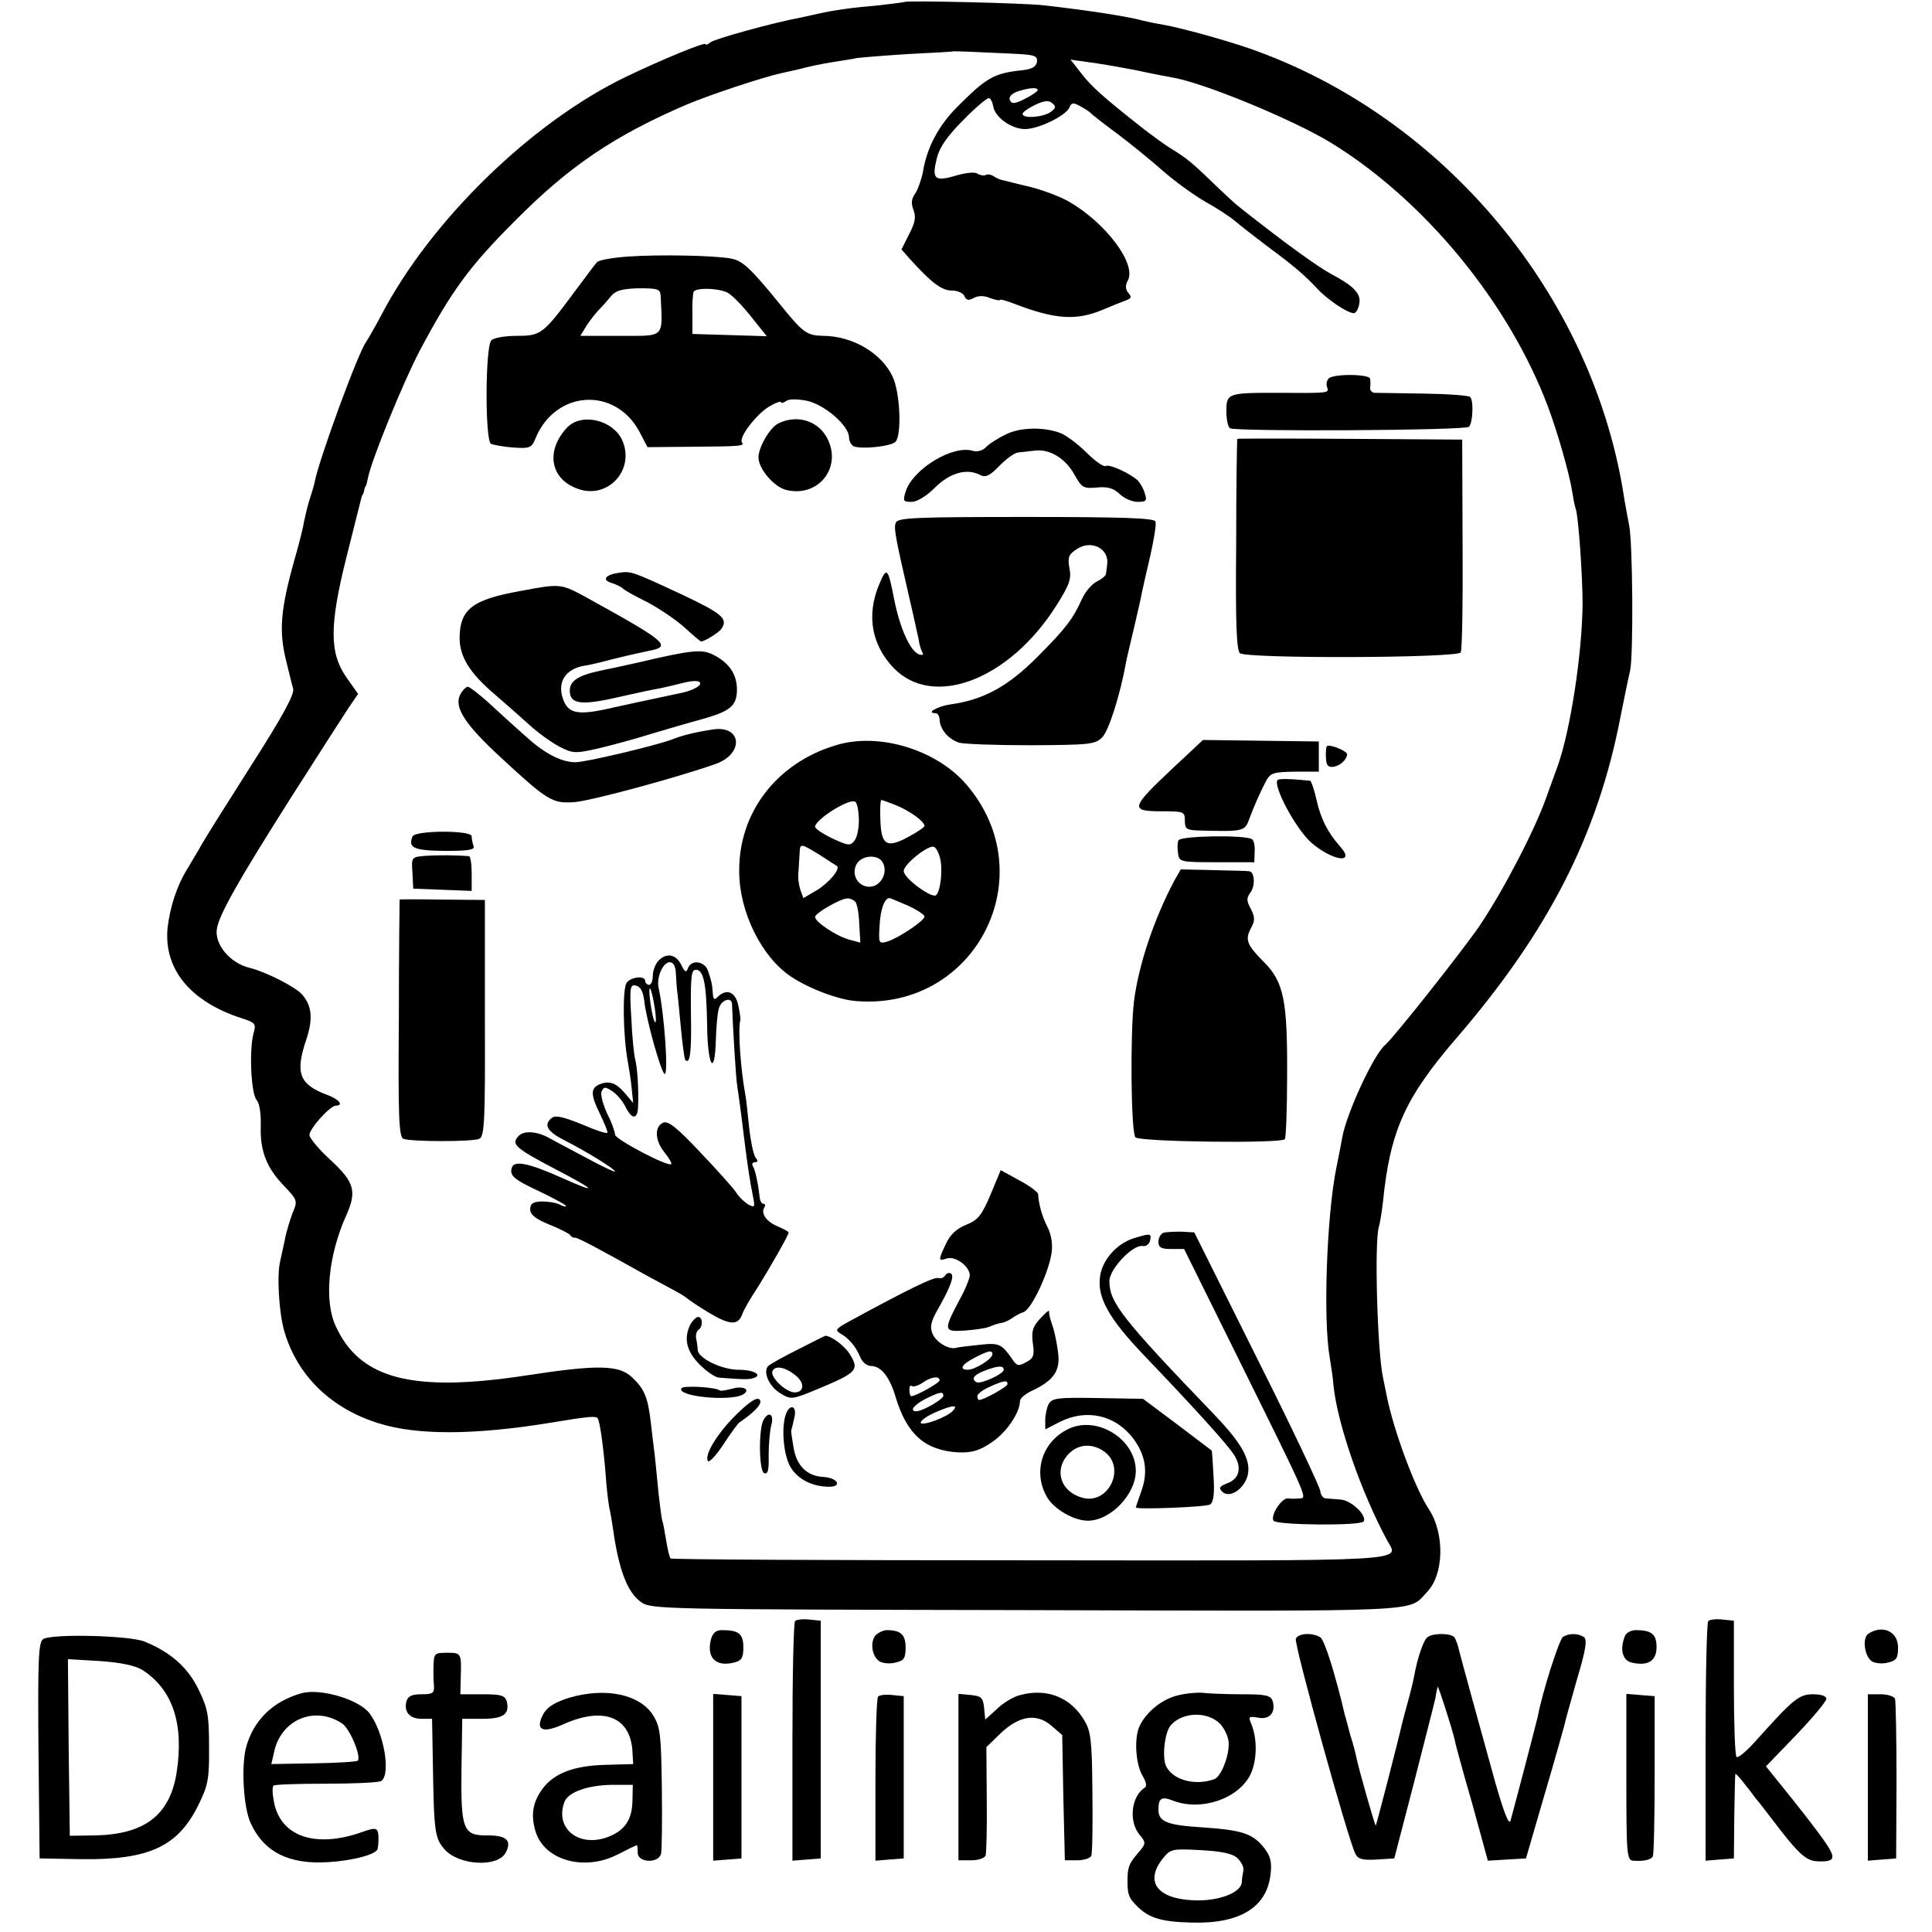
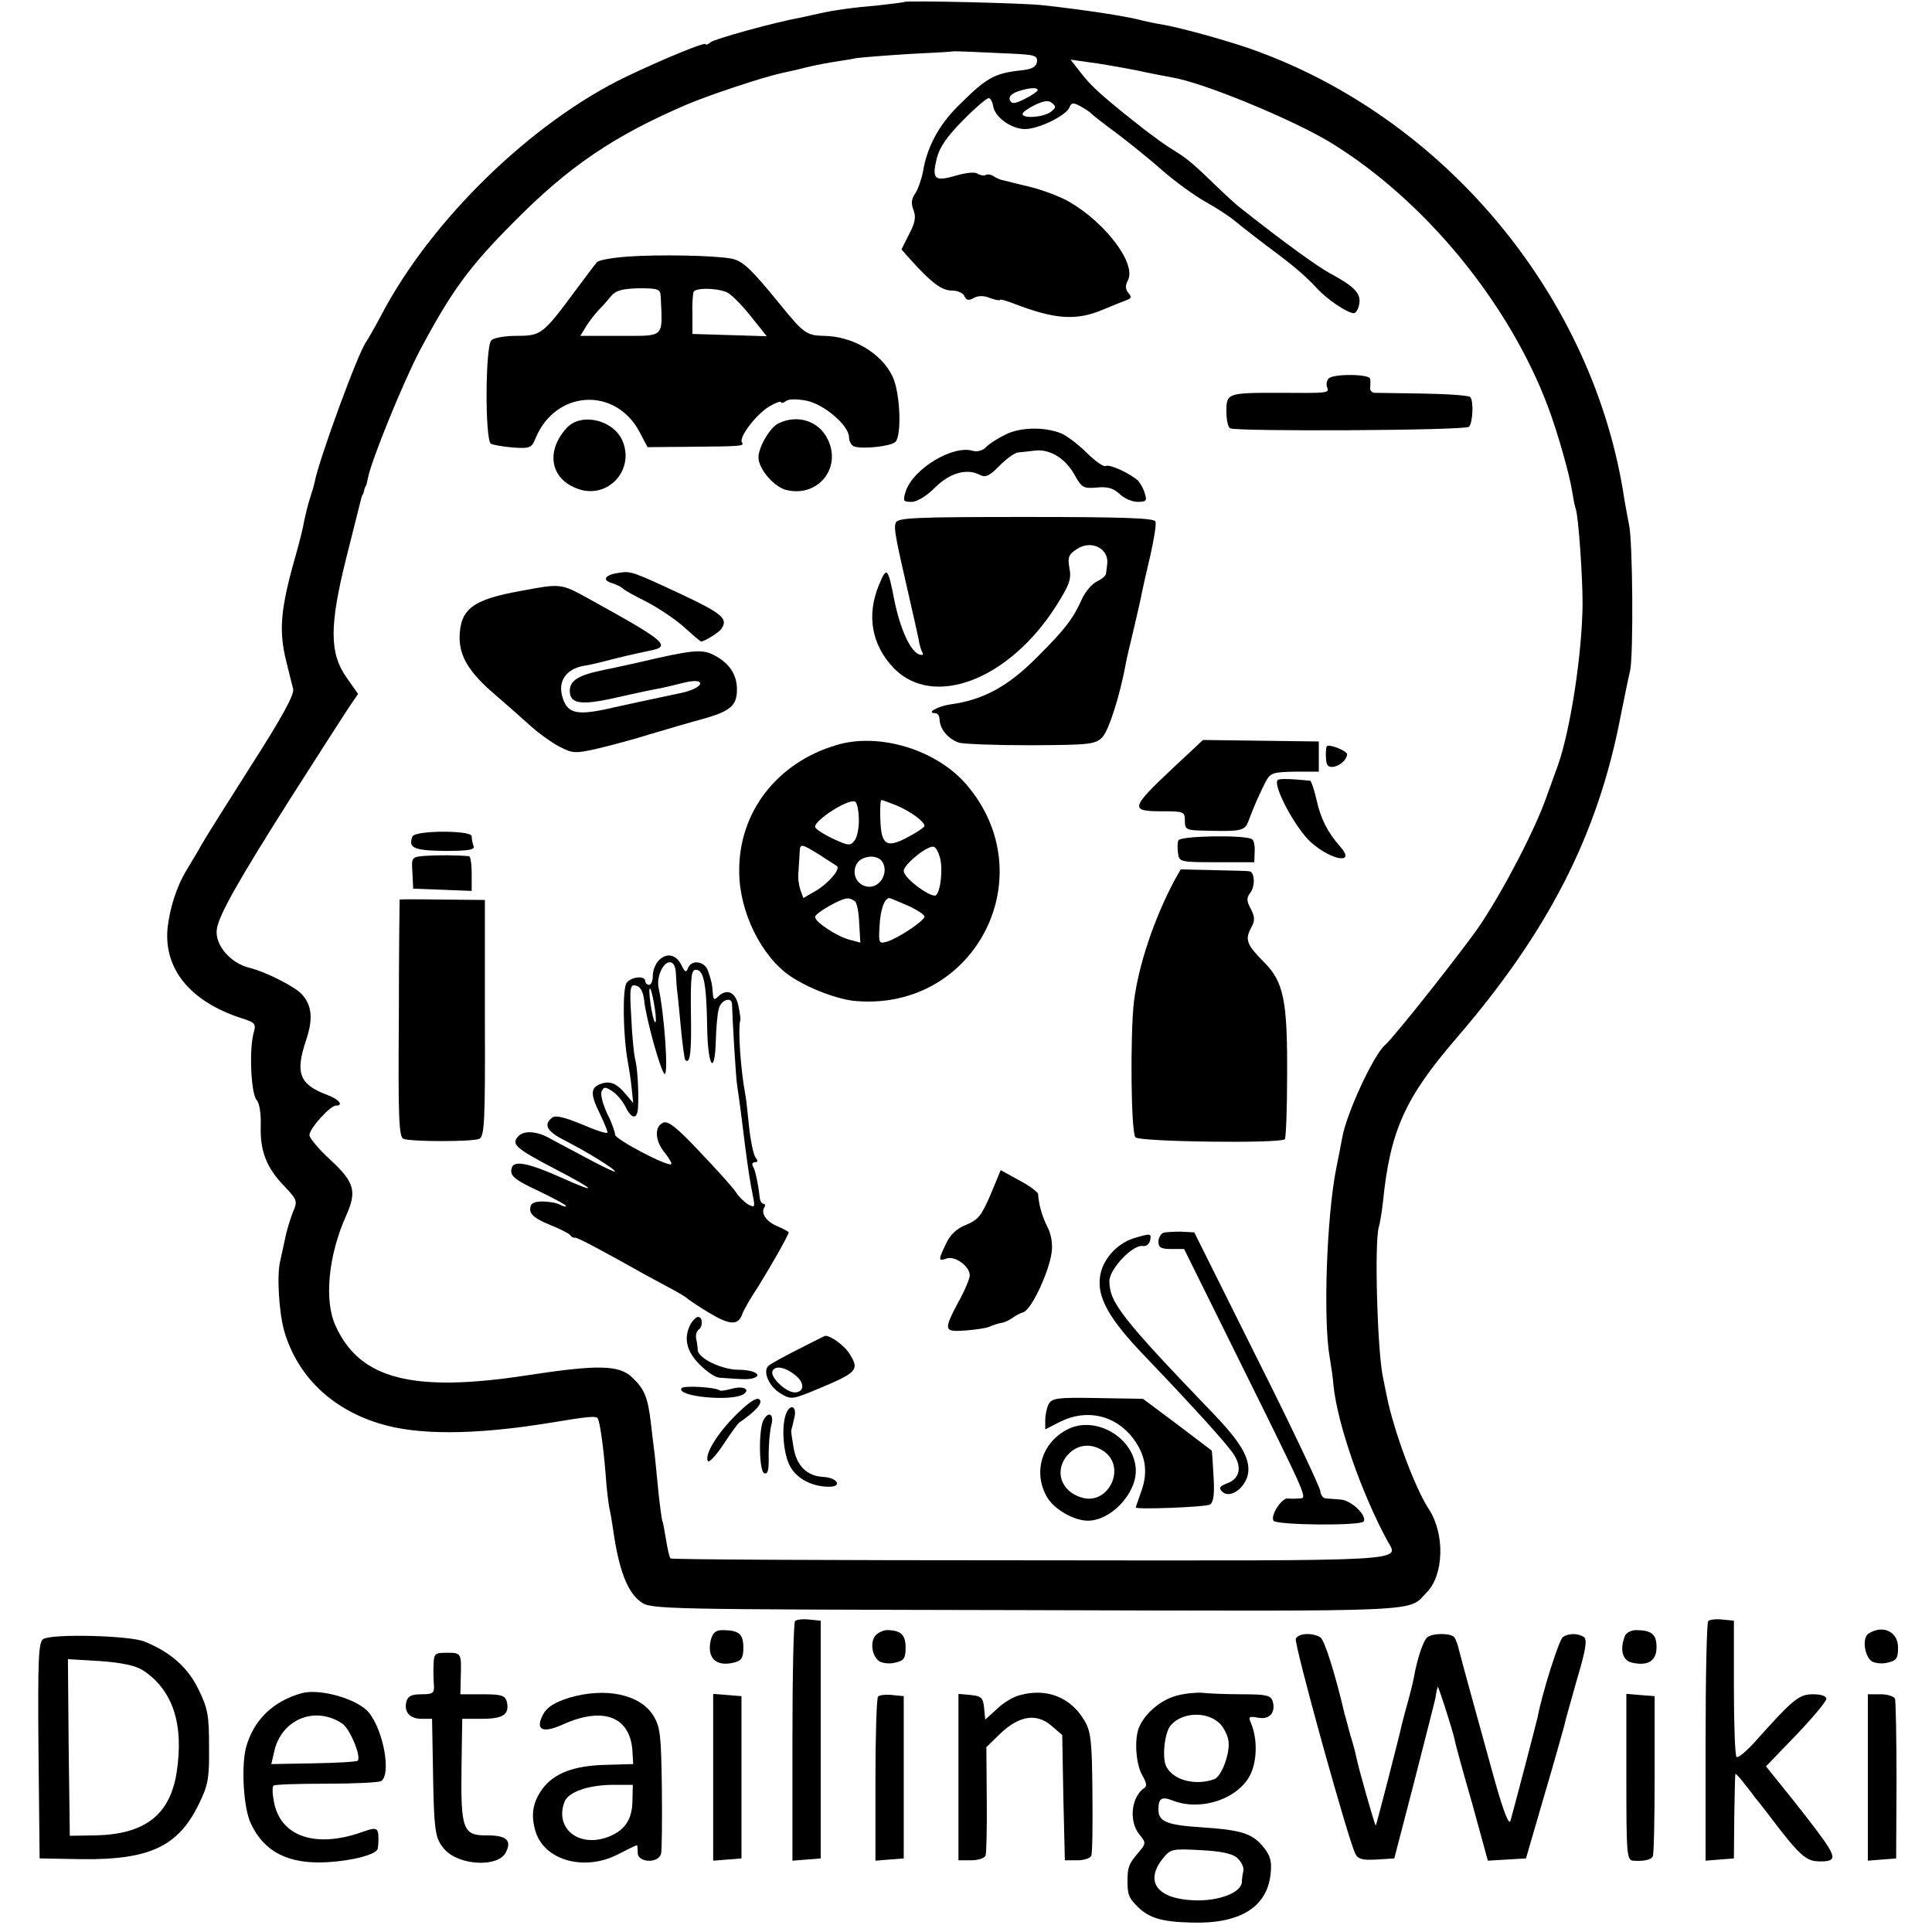
<svg xmlns="http://www.w3.org/2000/svg" version="1.0" width="512pt" height="512pt" viewBox="0 0 512 512" preserveAspectRatio="xMidYMid meet">
  <g transform="translate(0,512) scale(0.1,-0.1)" fill="#000000" stroke="none">
    <path d="M2398 5115 c-2 -1 -32 -5 -68 -9 -70 -6 -121 -13 -160 -22 -14 -3 -36 -8 -50 -11 -67 -12 -226 -56 -237 -65 -7 -6 -13 -8 -13 -5 0 7 -114 -40 -210 -86 -250 -120 -518 -380 -650 -633 -17 -32 -35 -63 -39 -69 -21 -26 -126 -314 -137 -372 -1 -6 -7 -27 -13 -45 -6 -18 -12 -45 -15 -59 -2 -14 -13 -59 -25 -100 -38 -135 -42 -191 -23 -269 7 -30 16 -64 19 -76 3 -15 -29 -74 -111 -202 -63 -99 -122 -193 -131 -209 -8 -15 -27 -46 -40 -68 -27 -44 -45 -101 -51 -155 -10 -109 61 -195 198 -239 35 -11 37 -15 30 -39 -12 -44 -7 -159 8 -177 8 -9 12 -37 11 -70 -2 -66 16 -111 63 -159 34 -36 35 -39 22 -69 -7 -18 -17 -50 -21 -72 -5 -22 -10 -47 -12 -55 -10 -36 -4 -140 11 -190 35 -117 124 -203 250 -242 101 -32 254 -31 451 1 108 18 125 19 129 12 6 -9 15 -75 21 -148 2 -34 7 -72 9 -85 3 -13 8 -41 11 -63 15 -104 37 -164 73 -190 27 -20 45 -20 1021 -22 1076 -3 1011 -6 1062 47 46 47 48 155 6 220 -37 55 -95 213 -112 301 -3 13 -7 35 -10 49 -15 70 -23 359 -11 398 3 10 8 40 11 67 19 188 58 275 194 433 245 284 376 541 436 855 9 45 20 99 25 120 9 41 7 345 -3 387 -3 14 -8 43 -12 65 -80 539 -478 1017 -995 1197 -67 23 -183 55 -230 63 -19 3 -42 8 -50 10 -39 11 -148 28 -265 41 -49 6 -362 13 -367 9z m280 -137 c64 -3 72 -5 70 -22 -2 -13 -13 -19 -38 -22 -76 -8 -95 -19 -173 -97 -50 -50 -81 -109 -91 -172 -4 -20 -13 -46 -20 -57 -11 -15 -12 -27 -5 -45 7 -18 4 -34 -12 -64 l-20 -40 23 -26 c56 -62 83 -83 111 -83 15 0 30 -7 33 -15 5 -11 11 -12 24 -5 12 7 28 7 44 0 14 -5 26 -7 26 -5 0 3 17 -2 38 -10 109 -42 165 -45 234 -16 24 10 51 21 62 25 14 5 16 9 6 20 -8 10 -8 20 -1 33 23 43 -57 151 -155 208 -22 13 -69 31 -105 40 -35 8 -68 17 -74 18 -5 1 -16 6 -22 10 -7 5 -17 6 -21 3 -4 -2 -14 -1 -22 4 -7 5 -32 2 -59 -6 -55 -16 -62 -8 -48 48 7 28 28 58 69 99 32 33 63 59 68 59 5 0 10 -10 12 -21 4 -30 50 -62 86 -61 37 1 107 36 116 57 5 13 10 14 28 4 13 -7 25 -15 28 -18 3 -4 34 -28 69 -54 35 -26 90 -71 123 -100 32 -28 83 -65 113 -82 29 -16 64 -39 77 -50 13 -11 50 -40 83 -65 77 -57 102 -79 134 -113 27 -30 82 -67 99 -67 5 0 12 11 14 24 6 28 -14 48 -78 82 -33 18 -122 82 -238 174 -11 8 -43 38 -71 65 -59 57 -72 67 -113 92 -16 10 -46 32 -67 48 -111 87 -143 116 -169 150 l-29 37 49 -7 c26 -3 82 -13 124 -21 41 -9 84 -17 95 -19 82 -13 319 -111 420 -172 249 -152 473 -424 577 -700 26 -69 57 -179 64 -223 3 -19 7 -41 10 -49 7 -20 18 -176 18 -251 -1 -131 -32 -335 -66 -430 -3 -8 -16 -44 -29 -80 -30 -87 -114 -248 -177 -342 -42 -62 -229 -299 -252 -318 -30 -26 -102 -181 -113 -245 -3 -17 -10 -53 -16 -82 -25 -126 -35 -400 -17 -501 4 -24 9 -58 10 -75 11 -102 73 -281 142 -409 31 -57 86 -54 -945 -53 -522 0 -952 2 -954 5 -3 3 -8 25 -12 50 -4 24 -8 47 -10 50 -1 3 -6 37 -10 75 -4 39 -8 84 -10 100 -2 17 -7 54 -10 83 -8 69 -17 91 -50 122 -35 33 -91 34 -280 5 -301 -46 -441 -10 -505 130 -32 67 -20 189 28 295 28 63 21 87 -41 145 -31 28 -57 59 -57 67 0 17 55 78 70 78 22 0 8 17 -22 28 -75 28 -86 58 -57 145 19 56 16 91 -10 121 -18 21 -98 61 -139 71 -52 12 -95 63 -87 105 7 39 61 133 194 343 71 111 140 219 154 240 l26 38 -31 44 c-45 64 -45 137 -1 314 19 75 36 143 38 151 2 8 4 16 5 18 2 1 4 7 5 12 1 6 3 11 5 13 1 1 3 10 5 20 9 47 93 253 137 337 85 160 132 224 253 345 144 145 262 225 455 308 62 26 197 71 250 83 19 4 40 9 45 10 29 8 64 15 95 20 19 3 46 7 60 10 14 2 77 7 140 11 63 3 116 6 117 7 1 0 19 0 40 -1 21 -1 71 -3 111 -5z m72 -97 c0 -3 -16 -14 -34 -23 -28 -14 -35 -14 -40 -3 -3 9 5 17 22 23 31 10 52 11 52 3z m34 -58 c-20 -14 -74 -18 -74 -5 0 5 15 15 33 24 23 11 36 13 45 5 11 -9 11 -13 -4 -24z" />
    <path d="M1663 4440 c-40 -3 -76 -9 -81 -15 -5 -5 -30 -39 -57 -75 -86 -116 -91 -120 -155 -120 -31 0 -61 -5 -68 -12 -16 -16 -17 -264 -1 -274 6 -3 33 -8 59 -10 44 -3 49 -1 59 24 53 129 212 138 276 17 l21 -40 114 1 c139 1 143 2 136 12 -8 14 39 75 73 95 17 10 31 15 31 11 0 -3 6 -2 13 3 7 6 28 6 55 1 47 -10 112 -66 112 -97 0 -10 6 -21 13 -24 22 -8 98 0 110 12 17 17 13 131 -8 174 -29 61 -106 107 -184 107 -42 1 -52 7 -111 80 -82 101 -103 120 -134 125 -44 8 -189 11 -273 5z m88 -107 c5 -110 12 -103 -107 -103 l-106 0 17 28 c10 15 25 34 34 43 9 9 23 25 31 35 12 14 29 19 73 20 53 0 57 -2 58 -23z m174 13 c11 -4 39 -32 63 -62 l44 -55 -99 3 -98 3 0 50 c-1 28 1 55 3 61 3 11 56 12 87 0z" />
    <path d="M3521 4117 c-5 -5 -7 -16 -4 -23 6 -16 5 -16 -132 -15 -131 0 -135 -1 -135 -49 0 -21 4 -42 10 -45 15 -9 623 -6 633 4 10 10 13 69 3 79 -4 4 -60 8 -124 9 -64 1 -123 2 -130 2 -7 1 -12 7 -11 14 1 6 1 17 0 23 -1 13 -97 14 -110 1z" />
    <path d="M1501 3985 c-56 -62 -42 -136 32 -161 78 -27 149 50 117 127 -24 57 -111 77 -149 34z" />
    <path d="M2063 3998 c-22 -10 -53 -63 -53 -90 0 -30 40 -77 72 -86 84 -22 149 56 112 133 -23 49 -80 68 -131 43z" />
    <path d="M2666 3969 c-19 -9 -43 -24 -52 -33 -9 -10 -24 -14 -35 -11 -52 17 -157 -46 -178 -105 -9 -28 -8 -30 15 -30 14 0 39 15 62 38 39 39 85 52 120 33 14 -7 25 -2 51 25 19 19 41 35 50 35 9 1 29 3 45 5 39 4 80 -21 104 -65 19 -34 24 -36 59 -33 28 3 44 -2 60 -17 12 -12 34 -21 48 -21 23 0 25 3 19 22 -3 12 -12 27 -18 34 -20 19 -76 45 -86 39 -5 -3 -28 13 -50 35 -23 23 -54 46 -69 52 -43 17 -107 16 -145 -3z" />
-     <path d="M3279 3957 c-1 -1 -3 -127 -3 -280 -2 -210 1 -280 10 -288 18 -15 576 -13 585 2 4 7 6 136 5 288 l-1 276 -297 2 c-164 1 -299 1 -299 0z" />
    <path d="M2374 3735 c-6 -14 -1 -39 36 -200 10 -44 21 -92 24 -107 2 -15 7 -32 11 -38 3 -6 -1 -7 -10 -4 -23 9 -50 69 -65 144 -17 87 -20 90 -41 39 -33 -80 -19 -158 39 -219 105 -109 307 -32 432 166 34 54 40 70 34 99 -5 28 -2 36 20 50 39 26 87 0 80 -42 -1 -7 -2 -18 -3 -23 0 -6 -12 -15 -24 -21 -13 -6 -31 -27 -40 -47 -23 -51 -42 -77 -117 -152 -78 -79 -144 -115 -233 -127 -33 -5 -64 -23 -38 -23 6 0 11 -8 11 -17 1 -25 22 -51 51 -61 13 -4 99 -7 192 -7 154 1 169 2 188 21 17 17 47 110 63 198 2 12 12 53 21 91 9 39 19 81 21 94 3 14 13 59 23 101 9 41 16 81 13 88 -3 9 -85 12 -343 12 -292 0 -340 -2 -345 -15z" />
    <path d="M1640 3602 c-36 -5 -46 -19 -19 -27 13 -4 26 -11 29 -14 3 -4 31 -20 64 -36 32 -17 77 -47 99 -67 23 -21 43 -38 45 -38 9 0 48 24 54 34 18 26 2 40 -104 90 -133 62 -136 63 -168 58z" />
    <path d="M1380 3554 c-128 -23 -161 -48 -162 -124 0 -50 26 -93 93 -150 29 -25 71 -62 93 -82 23 -21 58 -46 79 -57 35 -18 42 -18 100 -5 34 8 98 25 142 39 44 13 105 31 135 39 76 21 93 36 93 79 0 40 -21 71 -63 92 -31 15 -55 13 -200 -21 -14 -3 -53 -12 -88 -19 -69 -14 -92 -28 -92 -56 0 -35 31 -39 126 -17 49 11 100 22 114 24 14 3 40 9 59 14 19 5 38 7 44 3 11 -7 -13 -22 -46 -29 -103 -22 -156 -33 -177 -38 -97 -23 -124 -19 -138 22 -16 45 7 80 58 88 8 1 25 5 38 8 58 15 88 22 131 31 62 12 50 23 -160 139 -73 40 -72 40 -179 20z" />
-     <path d="M1220 3280 c-18 -34 12 -80 110 -170 121 -112 134 -119 189 -116 43 2 281 67 379 102 74 27 68 102 -8 91 -52 -8 -82 -16 -110 -27 -43 -16 -227 -60 -255 -60 -37 0 -82 23 -131 68 -23 20 -65 58 -94 85 -28 26 -56 47 -60 47 -5 0 -14 -9 -20 -20z" />
    <path d="M2215 3145 c-157 -47 -258 -179 -256 -335 0 -106 59 -226 137 -278 48 -32 127 -62 174 -65 316 -25 498 333 291 574 -80 93 -233 139 -346 104z m61 -193 c1 -23 -4 -50 -11 -59 -11 -15 -16 -15 -59 5 -25 12 -46 26 -46 31 0 18 85 73 105 67 6 -1 10 -21 11 -44z m101 33 c37 -16 73 -42 73 -54 0 -3 -20 -17 -45 -30 -56 -30 -70 -20 -72 48 -1 28 0 51 3 51 2 0 21 -7 41 -15z m-204 -131 c23 -15 43 -28 45 -29 10 -8 -22 -45 -53 -64 l-36 -21 -8 22 c-4 12 -7 33 -5 47 1 14 2 36 3 49 1 28 2 28 54 -4z m318 -7 c8 -29 2 -87 -10 -99 -10 -11 -87 45 -86 64 0 17 63 68 79 64 6 -1 13 -14 17 -29z m-154 -9 c19 -26 -1 -68 -33 -68 -30 0 -49 32 -34 60 12 22 52 27 67 8z m-72 -106 c6 -4 11 -30 12 -59 l3 -51 -30 8 c-35 10 -90 47 -90 60 0 10 68 49 85 49 6 1 15 -3 20 -7z m141 -12 c24 -11 44 -24 44 -29 0 -11 -69 -57 -98 -66 -23 -7 -24 -5 -21 42 2 42 13 73 26 73 2 0 24 -9 49 -20z" />
    <path d="M3111 3087 c-116 -109 -118 -117 -31 -117 57 0 60 -1 60 -25 0 -22 4 -25 40 -26 114 -3 119 -2 130 29 13 35 29 71 45 102 12 22 20 24 77 25 l63 0 0 40 0 40 -154 2 -153 2 -77 -72z" />
    <path d="M3516 3142 c-2 -4 -3 -18 -2 -32 1 -19 6 -24 21 -22 18 4 34 19 35 33 0 9 -49 29 -54 21z" />
    <path d="M3386 3053 c-14 -14 48 -130 89 -166 55 -48 119 -58 77 -11 -33 37 -52 74 -63 124 -6 27 -14 50 -17 51 -49 5 -82 6 -86 2z" />
    <path d="M1093 2903 c-12 -30 4 -37 85 -38 65 0 81 3 77 13 -3 8 -5 19 -5 26 0 16 -151 16 -157 -1z" />
    <path d="M3123 2893 c-3 -6 -3 -22 -1 -35 3 -22 6 -23 102 -23 l100 0 1 28 c1 15 -2 30 -7 33 -19 12 -190 9 -195 -3z" />
    <path d="M1128 2852 c-37 -3 -38 -3 -35 -45 l2 -42 78 -3 77 -3 0 46 c0 25 -3 45 -7 46 -34 3 -84 3 -115 1z" />
    <path d="M3112 2786 c-54 -102 -95 -224 -107 -321 -10 -88 -8 -345 4 -359 10 -12 383 -17 396 -5 3 4 6 80 6 170 1 197 -9 247 -61 299 -46 46 -51 60 -35 90 11 20 11 29 0 51 -12 22 -12 29 -1 44 13 18 11 54 -3 56 -3 1 -46 2 -94 3 l-88 2 -17 -30z" />
    <path d="M1059 2736 c0 0 -2 -142 -2 -315 -2 -258 0 -314 12 -319 21 -8 184 -8 201 0 14 6 16 47 15 320 l0 313 -112 1 c-62 1 -113 1 -114 0z" />
    <path d="M1746 2575 c-9 -9 -16 -27 -16 -41 0 -13 -4 -24 -10 -24 -5 0 -10 5 -10 10 0 15 -36 12 -49 -4 -12 -14 -10 -142 3 -211 3 -16 8 -48 10 -69 l4 -39 -22 26 c-24 28 -42 34 -68 23 -23 -10 -23 -28 2 -78 11 -23 20 -45 20 -49 0 -5 -30 5 -67 21 -49 20 -71 25 -80 18 -24 -19 -13 -37 35 -61 55 -28 132 -75 132 -82 0 -2 -35 14 -77 37 -43 23 -89 47 -103 55 -32 16 -65 17 -78 0 -17 -20 -4 -31 101 -86 108 -56 115 -67 15 -22 -85 38 -124 46 -131 28 -8 -22 3 -32 76 -66 37 -18 67 -34 67 -37 0 -3 -8 -1 -17 4 -10 5 -31 8 -48 8 -23 -1 -30 -6 -30 -21 0 -14 14 -25 50 -40 28 -11 53 -24 56 -28 3 -5 9 -8 13 -7 6 1 68 -32 191 -101 17 -9 46 -25 65 -35 19 -10 37 -21 40 -24 3 -3 29 -21 59 -39 55 -33 77 -34 88 -4 3 10 22 43 42 73 33 53 81 137 81 144 0 2 -13 9 -29 16 -30 12 -46 35 -35 51 3 5 1 9 -3 9 -5 0 -9 8 -10 18 -3 30 -11 71 -18 82 -3 5 -1 10 6 10 8 0 8 4 1 13 -5 6 -13 44 -17 82 -4 39 -8 77 -10 85 -12 65 -20 172 -13 197 1 4 -2 23 -6 41 -8 34 -31 43 -54 20 -9 -9 -12 -7 -13 10 -2 26 -3 30 -13 60 -9 25 -44 30 -53 6 -4 -12 -8 -11 -17 8 -14 29 -39 34 -60 13z m45 -32 c1 -16 2 -39 4 -53 2 -14 6 -59 10 -100 4 -41 9 -77 11 -79 13 -13 17 21 15 124 -1 97 1 115 13 115 21 0 28 -36 30 -148 1 -106 20 -139 23 -40 1 34 4 72 8 85 6 24 35 33 35 11 1 -39 10 -197 14 -218 5 -32 14 -101 21 -160 7 -54 13 -95 21 -133 5 -26 4 -28 -13 -19 -10 6 -25 20 -33 33 -8 12 -51 60 -95 106 -60 64 -84 83 -97 78 -24 -10 -23 -47 3 -79 12 -15 20 -29 18 -31 -9 -8 -149 66 -149 78 0 7 -9 33 -21 56 -11 24 -18 50 -15 58 6 13 9 14 29 1 12 -8 28 -27 35 -42 17 -34 32 -33 33 2 2 44 -2 104 -8 126 -3 12 -8 61 -10 109 -5 80 -3 89 12 85 12 -2 19 -15 22 -38 5 -50 44 -189 54 -196 11 -6 0 158 -16 230 -5 27 12 66 30 66 9 0 15 -10 16 -27z m-56 -93 c4 -25 4 -42 1 -39 -8 7 -20 96 -13 89 3 -3 8 -25 12 -50z" />
    <path d="M2625 1954 c-24 -56 -33 -67 -65 -80 -25 -10 -42 -26 -53 -50 -21 -44 -21 -47 2 -39 23 7 61 -21 61 -45 0 -8 -13 -40 -30 -70 -40 -76 -39 -80 18 -76 26 2 55 6 64 10 9 4 23 9 31 10 8 1 21 7 28 12 8 6 22 14 32 17 21 8 67 106 74 158 3 22 -1 48 -11 67 -14 28 -23 58 -25 88 -1 5 -23 22 -50 36 l-49 27 -27 -65z" />
    <path d="M3083 1853 c-7 -3 -13 -13 -13 -24 0 -15 7 -19 34 -19 l34 0 147 -297 c185 -374 180 -363 158 -364 -10 -1 -23 -1 -30 0 -16 2 -47 -45 -38 -59 7 -12 231 -14 239 -2 9 16 -33 56 -61 58 -15 1 -34 3 -40 3 -7 1 -13 9 -14 19 0 9 -75 168 -167 351 l-167 335 -35 2 c-19 0 -41 -1 -47 -3z" />
    <path d="M3003 1838 c-45 -15 -83 -58 -88 -103 -7 -54 24 -110 117 -207 132 -138 220 -235 238 -263 22 -34 15 -64 -18 -76 -20 -8 -23 -12 -13 -22 21 -21 65 12 69 52 4 38 -22 81 -89 151 -245 255 -279 298 -279 355 0 32 62 97 88 93 9 -2 18 5 20 15 4 19 1 19 -45 5z" />
-     <path d="M2505 1740 c-4 -6 -12 -9 -18 -7 -11 4 -79 -29 -235 -114 -37 -20 -40 -24 -25 -33 22 -12 41 -34 53 -63 5 -13 18 -23 28 -23 27 0 50 -29 66 -84 30 -98 78 -140 166 -145 35 -1 55 4 87 26 39 25 76 79 76 110 0 7 14 19 31 27 56 26 74 51 71 93 -2 21 -8 53 -13 71 -11 33 -12 38 -12 48 0 3 -11 -7 -24 -21 -19 -21 -23 -33 -19 -64 5 -33 2 -41 -18 -51 -19 -11 -24 -10 -35 6 -30 43 -35 46 -89 40 -29 -3 -56 -6 -61 -8 -19 -5 -52 14 -62 36 -8 18 -6 31 11 62 36 63 47 93 37 99 -5 3 -12 1 -15 -5z m125 -209 c0 -12 -46 -41 -65 -41 -24 0 -17 14 18 32 37 19 47 21 47 9z m30 -41 c0 -11 -61 -39 -72 -33 -15 8 -8 19 20 30 36 14 52 15 52 3z m-170 -28 c0 -7 -63 -42 -75 -42 -3 0 -5 8 -5 17 0 9 3 13 6 10 4 -3 16 0 28 8 22 16 46 20 46 7z m180 -10 c0 -7 -63 -42 -75 -42 -3 0 -5 5 -5 10 0 6 15 17 33 25 38 17 47 18 47 7z m-170 -31 c0 -9 -55 -41 -72 -41 -19 0 -6 17 25 33 38 19 47 20 47 8z m24 -41 c-17 -17 -84 -41 -84 -30 0 6 19 19 43 29 42 18 59 19 41 1z" />
    <path d="M1830 1611 c-19 -37 -11 -72 24 -107 19 -19 42 -35 53 -35 65 -5 79 -5 90 -1 25 8 1 22 -40 22 -44 0 -106 30 -108 52 0 7 -2 21 -4 30 -2 10 1 20 6 24 12 7 12 34 -1 34 -5 0 -14 -9 -20 -19z" />
    <path d="M2115 1544 c-38 -19 -74 -39 -79 -44 -15 -15 2 -55 33 -73 28 -17 31 -16 103 14 98 41 105 49 82 87 -13 24 -51 52 -67 52 -1 0 -33 -16 -72 -36z m-1 -74 c19 -19 15 -40 -8 -40 -23 0 -65 40 -59 56 7 18 39 10 67 -16z" />
    <path d="M1806 1441 c-14 -22 132 -36 164 -16 20 13 -1 23 -29 15 -16 -4 -31 -7 -33 -5 -11 9 -97 14 -102 6z" />
    <path d="M1953 1373 c-51 -50 -87 -108 -77 -125 3 -5 22 15 41 44 19 29 38 55 42 58 44 30 63 52 54 61 -7 7 -26 -5 -60 -38z" />
    <path d="M2779 1399 c-5 -10 -9 -29 -9 -42 l0 -25 37 19 c72 37 149 19 196 -43 33 -44 40 -88 22 -139 -8 -23 -15 -42 -15 -44 0 -6 187 1 197 8 9 6 12 29 9 75 -2 37 -4 68 -5 68 -1 1 -42 32 -91 69 l-91 68 -120 2 c-106 2 -121 0 -130 -16z" />
    <path d="M2083 1373 c-13 -34 -7 -109 12 -141 19 -32 58 -52 102 -52 37 0 22 24 -15 26 -43 2 -71 29 -79 78 -4 23 -7 43 -6 46 1 3 5 18 8 33 8 30 -11 39 -22 10z" />
    <path d="M2024 1358 c-14 -22 -13 -136 1 -142 10 -4 13 8 12 47 0 29 3 64 7 80 8 28 -6 39 -20 15z" />
    <path d="M2829 1332 c-69 -35 -92 -115 -54 -180 19 -32 71 -62 108 -62 60 0 127 70 127 132 0 85 -105 149 -181 110z m99 -60 c57 -44 8 -141 -60 -121 -58 16 -76 74 -36 116 26 27 64 29 96 5z" />
    <path d="M2107 824 c-4 -4 -7 -149 -7 -321 l0 -314 38 3 37 3 0 315 0 315 -30 3 c-17 2 -34 0 -38 -4z" />
    <path d="M4527 824 c-4 -4 -7 -149 -7 -321 l0 -314 37 3 38 3 1 110 c1 61 2 112 3 114 0 2 11 -9 23 -25 13 -16 26 -33 30 -39 5 -5 35 -44 67 -86 47 -60 66 -77 90 -81 17 -2 36 -1 42 3 15 9 1 32 -97 156 l-74 92 80 83 c44 46 80 89 80 96 0 7 -13 12 -35 12 -37 0 -52 -12 -148 -119 -26 -30 -51 -51 -55 -47 -4 4 -7 87 -7 184 l0 177 -30 3 c-17 2 -34 0 -38 -4z" />
    <path d="M1884 775 c-12 -48 13 -73 61 -61 20 5 25 12 25 40 0 36 -12 46 -56 46 -17 0 -25 -7 -30 -25z" />
    <path d="M2320 786 c-15 -19 -9 -56 11 -69 9 -5 28 -7 42 -3 23 5 27 12 27 40 0 34 -13 46 -50 46 -9 0 -23 -7 -30 -14z" />
    <path d="M4306 784 c-14 -36 -6 -64 18 -70 43 -10 66 4 66 41 0 34 -13 45 -55 45 -12 0 -26 -7 -29 -16z" />
    <path d="M4952 791 c-18 -11 -11 -61 9 -74 9 -5 28 -7 42 -3 23 5 27 12 27 40 0 42 -40 61 -78 37z" />
    <path d="M114 776 c-12 -9 -14 -54 -12 -296 l3 -285 113 -2 c178 -2 254 34 308 144 25 51 29 68 28 153 0 84 -3 102 -28 153 -28 58 -74 99 -144 127 -41 16 -247 21 -268 6z m264 -82 c80 -52 110 -143 90 -272 -18 -112 -84 -163 -215 -166 l-68 -1 -3 234 -2 234 85 -5 c57 -4 94 -12 113 -24z" />
    <path d="M3434 777 c-5 -14 139 -534 158 -570 7 -14 19 -17 56 -15 l47 3 52 200 c28 110 54 211 57 225 2 14 5 27 6 30 1 5 37 -107 45 -140 1 -9 22 -85 46 -168 l42 -153 50 3 51 3 48 165 c27 91 50 174 53 185 2 11 18 67 34 124 24 80 28 107 18 113 -16 10 -39 10 -55 0 -10 -7 -54 -144 -67 -212 -4 -18 -64 -247 -72 -275 -4 -13 -17 20 -40 100 -36 130 -91 329 -98 358 -2 9 -7 22 -10 27 -7 12 -55 13 -71 2 -11 -6 -28 -56 -37 -107 -2 -11 -9 -40 -16 -65 -7 -25 -14 -52 -16 -60 -7 -33 -67 -265 -69 -268 -2 -2 -46 152 -52 183 -1 6 -7 30 -15 55 -7 25 -13 50 -15 55 -26 111 -54 199 -65 206 -21 13 -59 11 -65 -4z" />
    <path d="M1149 708 c-1 -18 0 -43 1 -55 1 -20 -3 -23 -33 -23 -26 0 -36 -5 -40 -19 -7 -28 9 -46 40 -46 l28 0 2 -110 c3 -193 5 -206 32 -237 39 -42 140 -47 161 -8 17 32 3 46 -47 46 -66 -1 -72 14 -70 178 l2 131 53 0 c56 0 73 12 65 46 -5 16 -15 19 -64 19 l-59 0 1 43 c2 66 2 67 -36 67 -33 0 -35 -2 -36 -32z" />
    <path d="M800 633 c-76 -21 -128 -71 -148 -144 -13 -50 -7 -161 13 -202 35 -75 100 -108 203 -102 68 4 131 21 133 36 1 5 2 16 2 24 0 32 -4 34 -43 20 -124 -44 -217 -12 -234 80 -4 20 -5 40 -1 43 3 3 65 5 139 5 73 0 139 3 146 7 27 17 7 132 -32 181 -29 36 -129 65 -178 52z m106 -80 c21 -13 52 -88 42 -99 -4 -3 -56 -6 -117 -7 l-112 -2 7 30 c17 87 107 126 180 78z" />
    <path d="M1509 621 c-38 -12 -58 -24 -69 -43 -23 -43 -3 -53 54 -27 106 47 176 19 182 -71 l2 -35 -72 -2 c-85 -2 -137 -22 -168 -63 -27 -37 -32 -71 -18 -116 25 -75 129 -103 216 -59 27 14 50 25 52 25 1 0 2 -9 2 -20 0 -27 56 -29 62 -2 2 9 3 88 2 174 -2 141 -4 161 -23 192 -35 56 -126 75 -222 47z m167 -275 c-1 -51 -23 -80 -70 -96 -76 -25 -136 27 -110 95 10 26 62 44 125 45 l56 0 -1 -44z" />
    <path d="M2704 628 c-18 -4 -46 -21 -62 -37 l-31 -28 -3 31 c-3 27 -7 31 -35 34 l-33 3 0 -220 0 -221 34 0 c19 0 36 6 38 13 2 6 4 74 3 150 l-1 137 36 35 c50 48 96 56 136 22 l29 -25 3 -166 4 -166 33 0 c18 0 35 6 37 12 3 7 4 83 3 169 -1 134 -4 161 -21 189 -36 62 -100 87 -170 68z" />
    <path d="M3117 626 c-43 -12 -84 -48 -99 -85 -13 -35 -7 -101 11 -129 9 -16 11 -26 4 -30 -35 -23 -42 -88 -14 -123 19 -23 19 -24 -5 -52 -23 -27 -26 -37 -26 -72 0 -33 3 -43 20 -61 33 -36 66 -47 149 -49 128 -4 200 40 210 127 4 34 0 49 -17 71 -30 38 -59 47 -160 54 -97 6 -120 15 -120 47 0 31 8 36 39 24 75 -29 176 6 206 72 17 38 17 95 0 134 -7 17 -5 18 19 14 30 -6 47 13 39 43 -5 16 -16 19 -82 19 -42 0 -89 2 -106 4 -16 1 -47 -2 -68 -8z m114 -72 c10 -9 21 -29 24 -44 7 -31 -17 -98 -37 -105 -50 -18 -108 -3 -127 33 -12 22 -5 90 11 109 29 35 94 39 129 7z m48 -358 c11 -10 18 -25 16 -34 -2 -9 -4 -23 -4 -30 -2 -28 -62 -51 -128 -48 -96 4 -130 49 -82 110 21 26 24 27 100 23 56 -3 85 -9 98 -21z" />
    <path d="M1890 410 l0 -221 38 3 37 3 0 215 0 215 -37 3 -38 3 0 -221z" />
    <path d="M2327 624 c-4 -4 -7 -104 -7 -221 l0 -214 37 3 38 3 0 215 0 215 -30 3 c-17 2 -34 0 -38 -4z" />
    <path d="M4310 411 c0 -203 1 -221 18 -222 27 -2 47 2 52 11 3 5 5 102 5 217 l0 208 -38 3 -37 3 0 -220z" />
    <path d="M4950 409 l0 -220 37 3 38 3 1 205 c0 113 -2 211 -4 218 -2 6 -19 12 -38 12 l-34 0 0 -221z" />
  </g>
</svg>